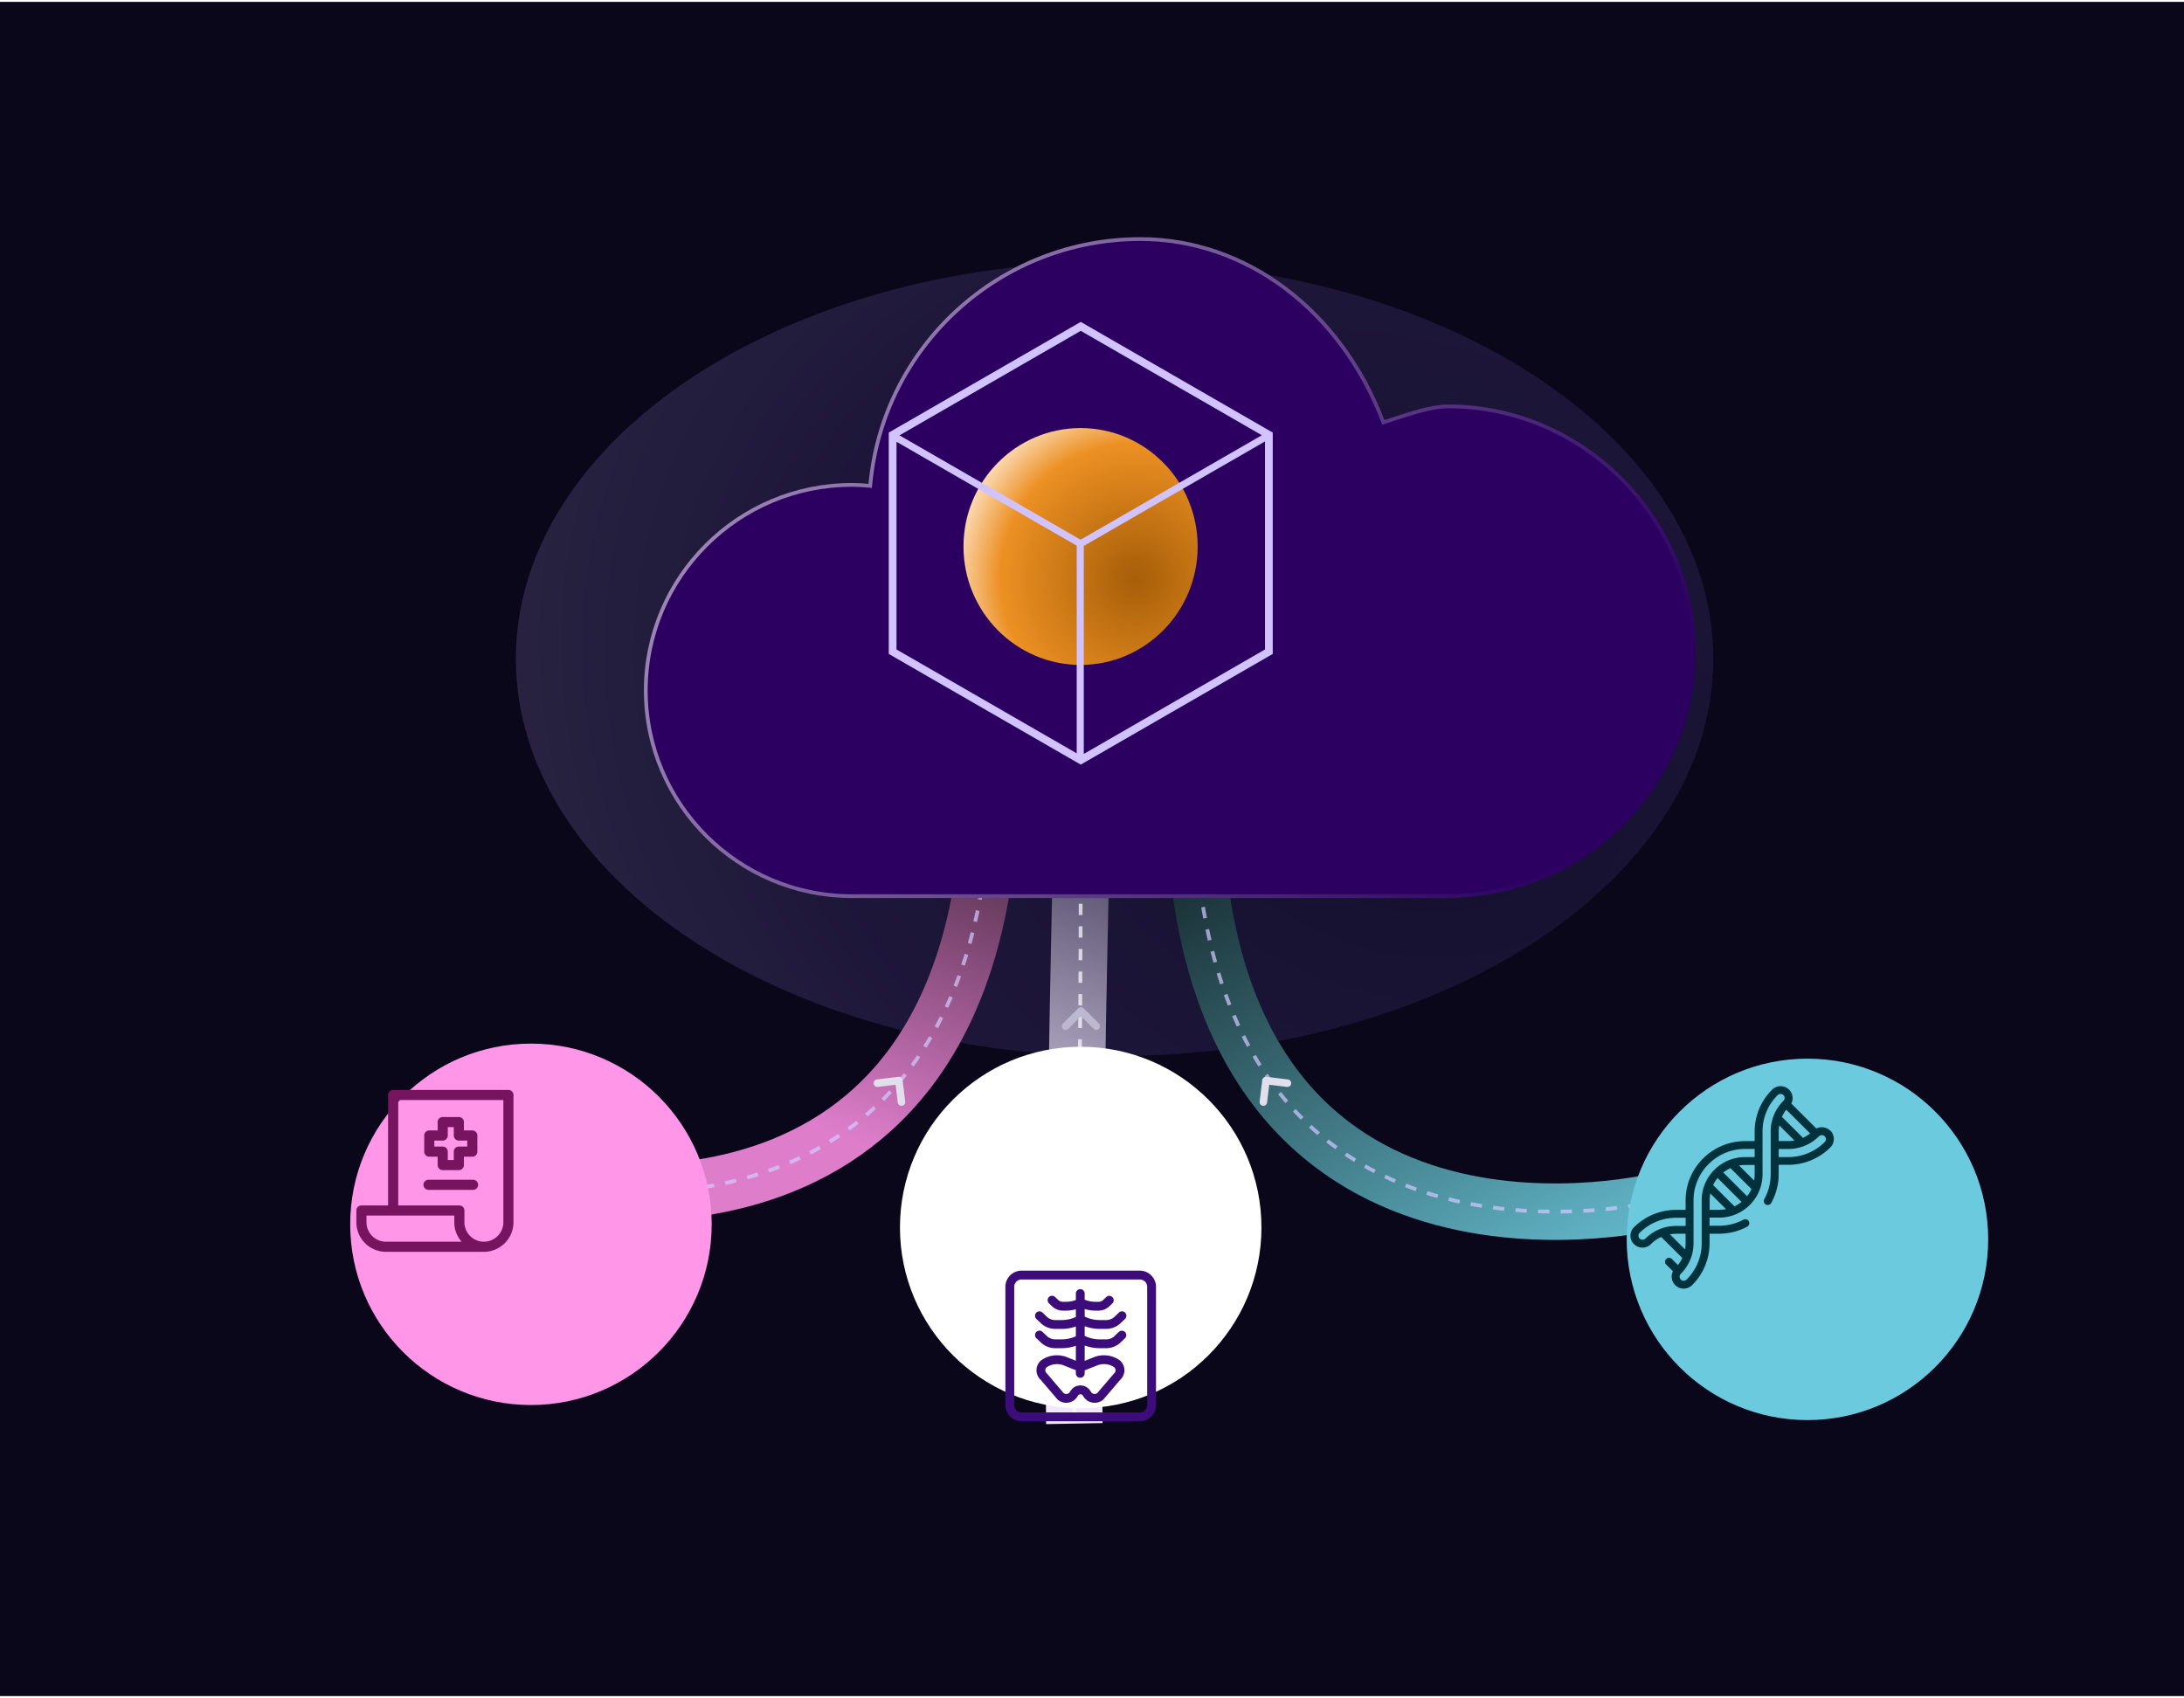
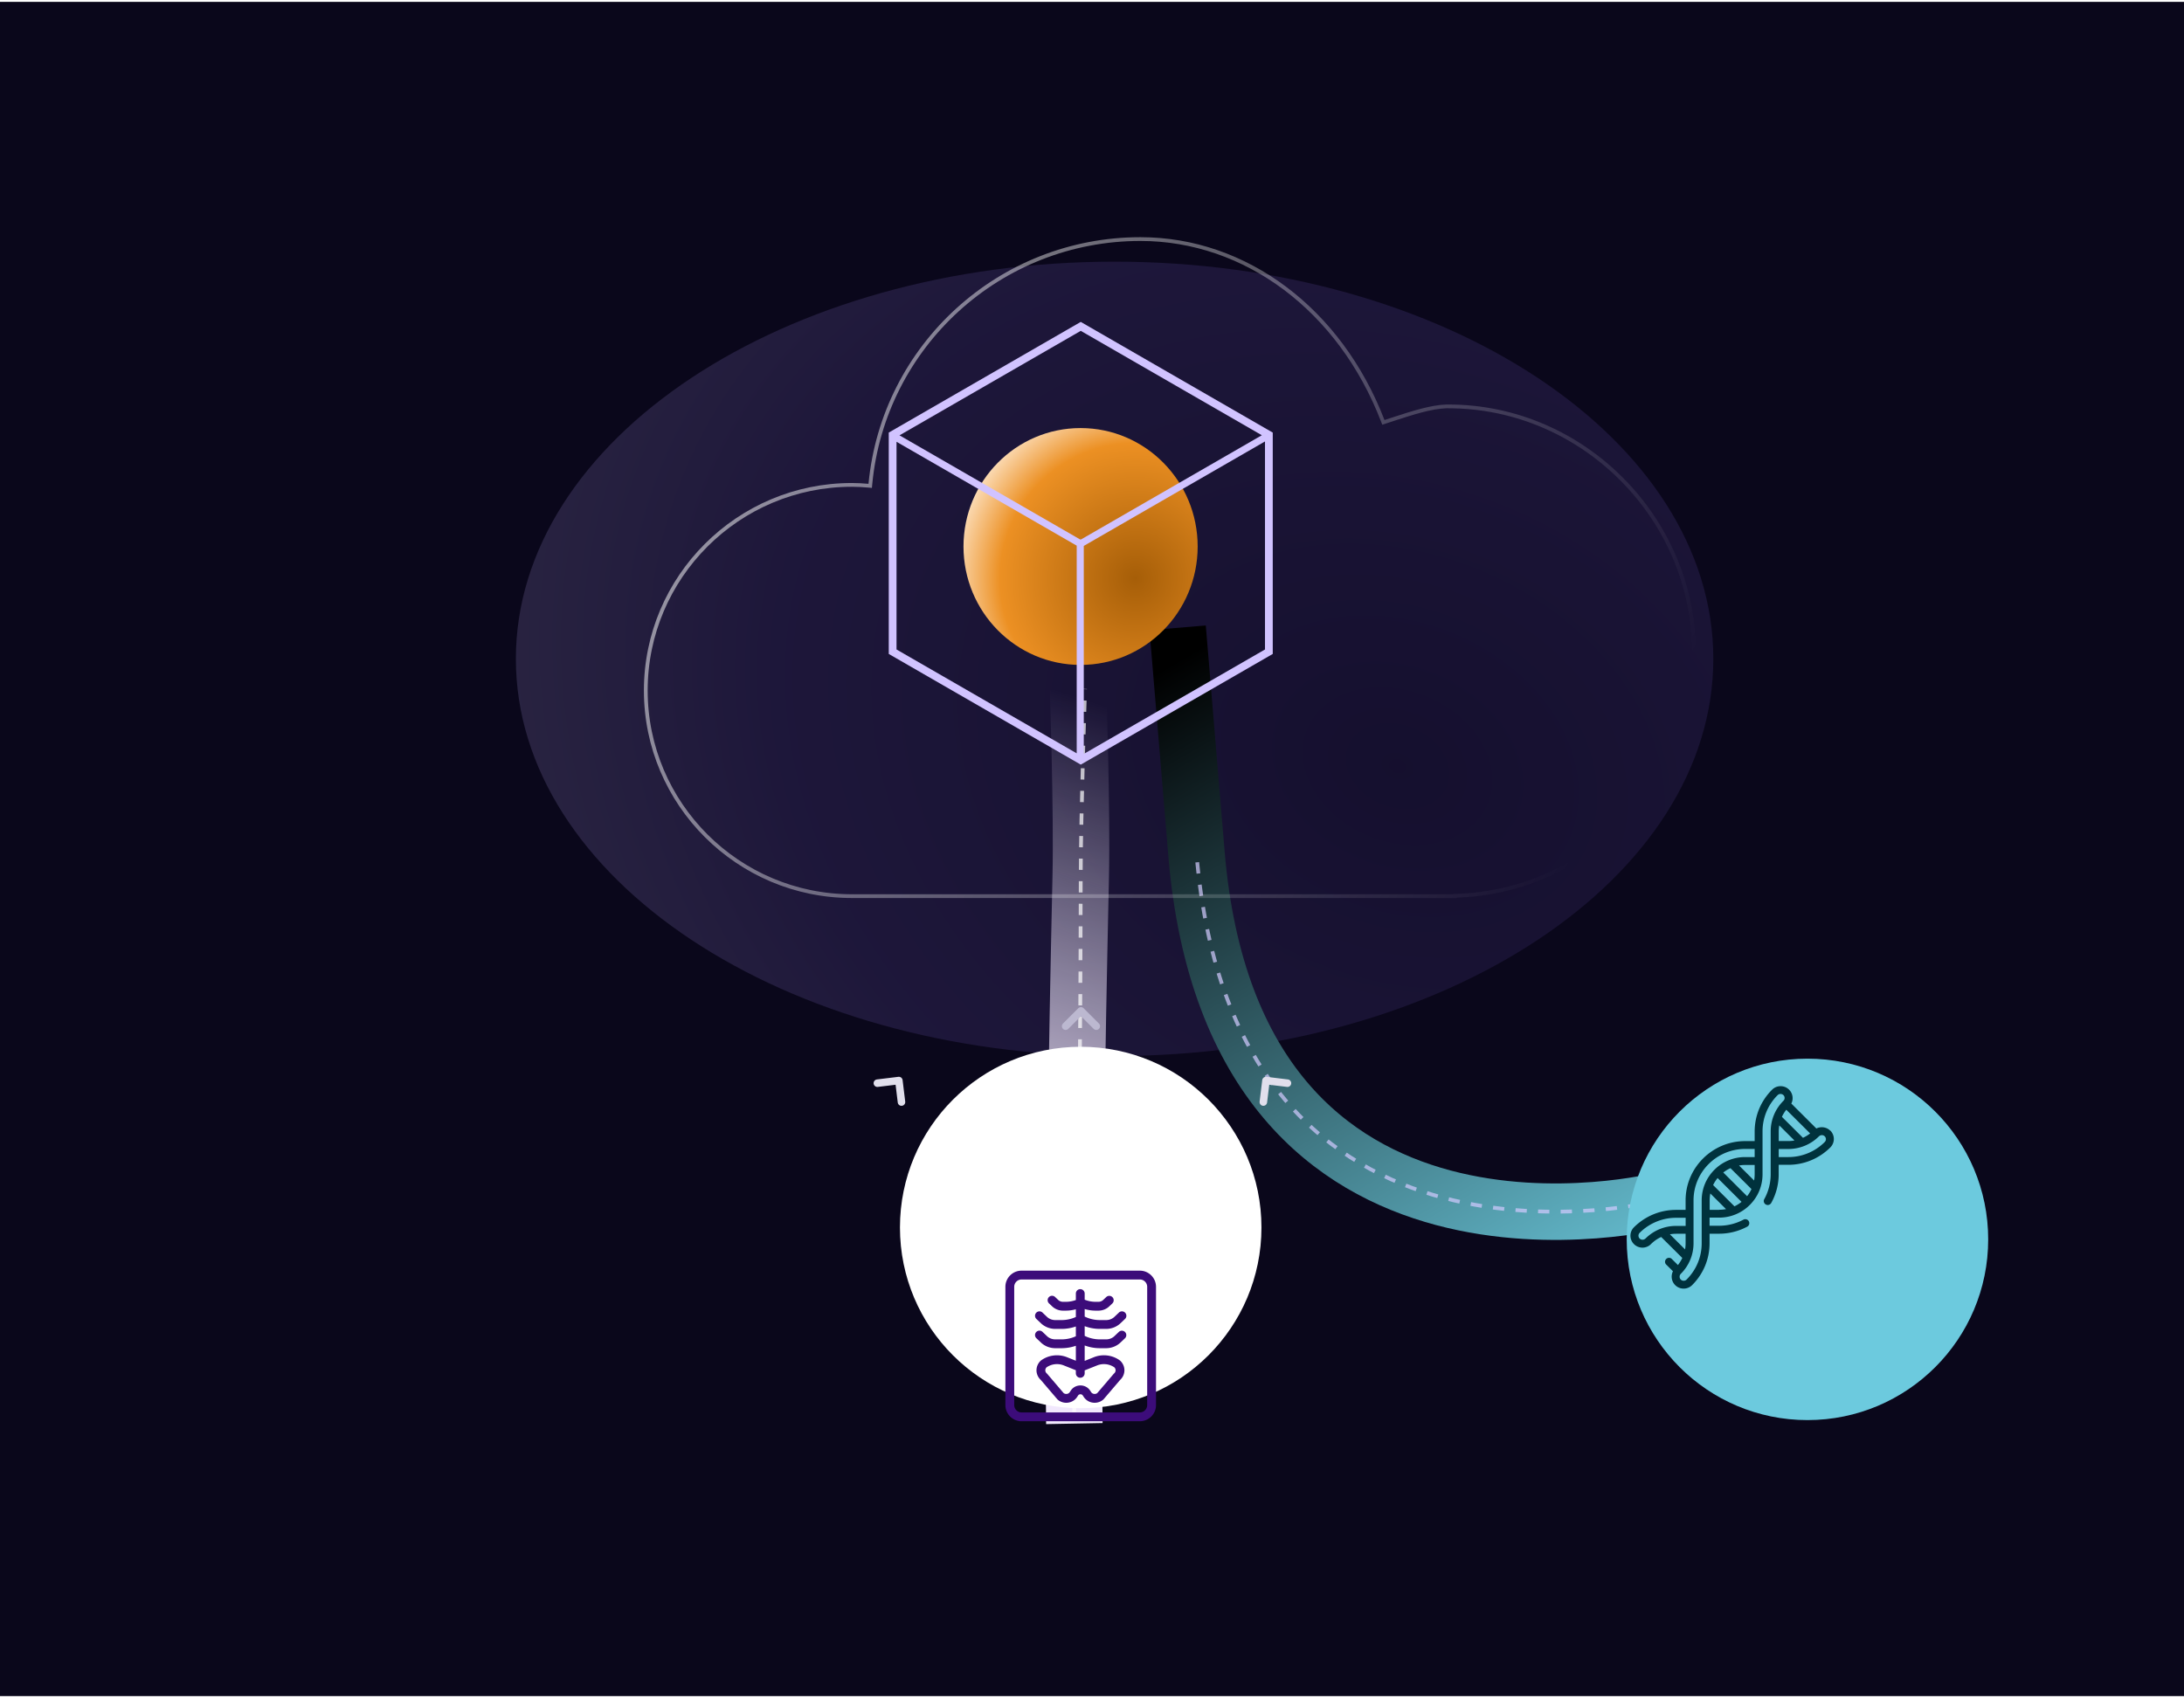
<svg xmlns="http://www.w3.org/2000/svg" width="580" height="451" fill="none">
  <style>.B{color-interpolation-filters:sRGB}.C{flood-opacity:0}.D{stroke-width:15}.E{stroke-dasharray:3 3}.F{stroke-linecap:round}.G{stroke-linejoin:round}</style>
  <g clip-path="url(#M)">
    <path fill="#0a071b" d="M0 .5h580v450H0z" />
    <g filter="url(#A)">
      <path d="M296 69.5c-87.813 0-159 47.234-159 105.5s71.187 105.5 159 105.5S455 233.266 455 175 383.813 69.5 296 69.5z" fill="url(#G)" fill-opacity=".2" />
    </g>
    <path d="M285.313 378.119C285.313 378.119 284.617 340.456 287.009 232.671C287.391 215.309 286.301 182.996 286.301 182.996" stroke="url(#H)" class="D" />
    <path opacity=".7" d="M285.254 375.035s1.595-44.55 1.752-142.364c.034-17.373 1.157-49.675 1.157-49.675" stroke="#fff" class="E" />
    <path d="M441.244 318.82C441.244 318.82 327.84 347.701 317.744 226.726L312.746 166.755" stroke="url(#I)" class="D" />
-     <path opacity=".7" d="M441.244 318.82s-113.404 28.881-123.5-92.094l-4.998-59.971" stroke="#d4cbff" class="E" />
-     <path d="M139 313.863C139 313.863 252.404 342.744 262.5 221.769L267.498 161.798" stroke="url(#J)" class="D" />
-     <path opacity=".7" d="M139 313.863s113.404 28.881 123.5-92.094l4.998-59.971" stroke="#d4cbff" class="E" />
+     <path opacity=".7" d="M441.244 318.82s-113.404 28.881-123.5-92.094" stroke="#d4cbff" class="E" />
    <g filter="url(#B)">
-       <circle cx="121" cy="311.692" r="48" fill="#ff96e8" />
-     </g>
+       </g>
    <g clip-path="url(#N)" fill="#76145f">
-       <path d="M113.801 316.041h11.825c.742 0 1.343-.602 1.343-1.344s-.601-1.343-1.343-1.343h-11.825c-.742 0-1.344.601-1.344 1.343s.602 1.344 1.344 1.344zm21.216-26.541H104.41c-.742 0-1.344.602-1.344 1.344v29.339h-7.084c-.742 0-1.344.601-1.344 1.344v3.116a7.87 7.87 0 0 0 7.857 7.857h26.007a7.87 7.87 0 0 0 7.857-7.857v-33.799c0-.742-.601-1.344-1.343-1.344zm-32.521 40.313c-2.851 0-5.17-2.319-5.17-5.17v-1.773h23.32v1.773c0 1.978.734 3.787 1.945 5.17h-20.095zm31.177-5.17c0 2.851-2.319 5.17-5.17 5.17s-5.17-2.319-5.17-5.17v-3.116c0-.743-.602-1.344-1.344-1.344h-16.235v-27.995h27.919v32.455h0zm-19.671-17.414l2.225.001v2.226c0 .742.602 1.344 1.344 1.344h4.283c.742 0 1.344-.602 1.344-1.344v-2.226h2.225c.357 0 .699-.141.951-.393s.393-.594.393-.95v-4.283c0-.742-.601-1.344-1.343-1.344h-2.226v-2.225c0-.743-.602-1.344-1.344-1.344h-4.283c-.742 0-1.343.602-1.343 1.344v2.225l-2.226-.001c-.356 0-.698.142-.95.394s-.394.594-.394.95v4.283c0 .742.602 1.343 1.344 1.343zm1.344-4.282h2.225c.356 0 .698-.141.95-.393s.394-.594.394-.951v-2.225h1.596v2.225c0 .743.601 1.344 1.343 1.344h2.226v1.596h-2.226c-.356 0-.698.141-.95.393s-.393.594-.393.95v2.227h-1.596v-2.227c0-.742-.602-1.343-1.344-1.343l-2.225-.001v-1.595z" />
-     </g>
+       </g>
    <g filter="url(#C)">
      <circle cx="287" cy="357.692" r="48" fill="#fff" />
    </g>
    <g clip-path="url(#O)" fill="#3c0c7a">
      <path d="M292.079 352.972h1.677c1.415 0 2.798-.543 3.795-1.489l1.193-1.133a1.172 1.172 0 1 0-1.613-1.7l-1.193 1.133c-.566.537-1.362.845-2.182.845h-1.677c-1.349 0-2.695-.301-3.893-.871l-.129-.061v-2.004c.937.281 1.919.427 2.902.427h.747c1.084 0 2.102-.4 2.867-1.127l.823-.781c.469-.446.489-1.187.043-1.657s-1.187-.488-1.657-.043l-.822.781a1.83 1.83 0 0 1-1.254.483h-.747a7.77 7.77 0 0 1-2.902-.563v-1.631a1.172 1.172 0 1 0-2.344 0v1.719a7.76 7.76 0 0 1-2.672.475h-.747a1.83 1.83 0 0 1-1.254-.483l-.823-.781a1.172 1.172 0 1 0-1.613 1.7l.822.781a4.14 4.14 0 0 0 2.868 1.127h.747c.903 0 1.805-.124 2.672-.361v2.046a9.13 9.13 0 0 1-3.792.824h-1.677c-.82 0-1.616-.308-2.182-.845l-1.193-1.133a1.172 1.172 0 1 0-1.613 1.7l1.193 1.133c.997.946 2.38 1.489 3.795 1.489h1.677c1.291 0 2.582-.221 3.792-.644v2.599c-1.173.539-2.481.825-3.792.825h-1.677c-.82 0-1.616-.308-2.182-.846l-1.193-1.132a1.172 1.172 0 1 0-1.613 1.7l1.193 1.132c.997.947 2.38 1.49 3.795 1.49h1.677a11.56 11.56 0 0 0 3.792-.644v3.974l-2.342-.934c-2.289-.913-4.933-.586-6.9.855-.039.028-.077.06-.112.093a3.48 3.48 0 0 0-1.101 2.591 3.49 3.49 0 0 0 1.139 2.489l4.359 5.102a1.09 1.09 0 0 0 .122.123 3.49 3.49 0 0 0 2.762.814c.988-.135 1.861-.676 2.397-1.486l.29-.438c.181-.273.485-.303.607-.303s.425.03.607.304l.289.437a3.42 3.42 0 0 0 2.397 1.486 3.71 3.71 0 0 0 .481.032c.838 0 1.65-.297 2.281-.846a1.19 1.19 0 0 0 .123-.123l4.359-5.102a3.49 3.49 0 0 0 1.138-2.489c.02-.969-.382-1.913-1.101-2.591-.035-.033-.072-.065-.111-.093-1.968-1.441-4.612-1.769-6.901-.855l-2.439.973v-4.096a11.53 11.53 0 0 0 4.022.727h1.677c1.414 0 2.798-.543 3.795-1.49l1.193-1.132c.469-.446.489-1.188.043-1.657s-1.187-.489-1.657-.043l-1.193 1.132c-.566.538-1.361.846-2.181.846h-1.677c-1.349 0-2.695-.301-3.893-.871l-.129-.061v-2.574a11.55 11.55 0 0 0 4.022.726zm-3.916 10.974l3.202-1.277a4.87 4.87 0 0 1 4.582.522c.212.221.325.5.319.792a1.13 1.13 0 0 1-.404.831 1.09 1.09 0 0 0-.122.123l-4.343 5.084c-.237.179-.544.257-.854.215-.318-.043-.595-.21-.758-.456l-.29-.438c-.561-.848-1.518-1.354-2.561-1.354s-2.001.506-2.562 1.354l-.289.438c-.163.246-.44.413-.759.456-.31.042-.617-.036-.853-.215l-4.343-5.084a1.29 1.29 0 0 0-.122-.123c-.254-.221-.398-.516-.404-.831-.006-.292.107-.571.319-.792a4.87 4.87 0 0 1 4.582-.522l3.201 1.277.009.83a1.172 1.172 0 1 0 2.344 0v-.793l.106-.037zm14.54-26.446h-31.406c-2.369 0-4.297 1.928-4.297 4.297v31.406c0 2.369 1.928 4.297 4.297 4.297h31.406c2.369 0 4.297-1.928 4.297-4.297v-31.406c0-2.369-1.928-4.297-4.297-4.297zm1.953 35.703c0 1.077-.876 1.953-1.953 1.953h-31.406c-1.077 0-1.953-.876-1.953-1.953v-31.406c0-1.077.876-1.953 1.953-1.953h31.406c1.077 0 1.953.876 1.953 1.953v31.406z" />
    </g>
    <g filter="url(#D)">
      <circle cx="460" cy="315.692" r="48" fill="#6ccade" />
    </g>
    <path fill-rule="evenodd" d="M486.068 300.331c-1.004-1-2.509-1.185-3.699-.586l-6.654-6.628a3.09 3.09 0 0 0 .344-1.442c0-.843-.329-1.643-.932-2.243a3.2 3.2 0 0 0-4.516 0c-2.983 2.971-4.632 6.928-4.632 11.142v2.514h-2.523c-8.718 0-15.816 7.071-15.816 15.756v2.514h-2.524c-4.215 0-8.187 1.643-11.184 4.614a3.15 3.15 0 0 0 0 4.485 3.19 3.19 0 0 0 2.251.929c.818 0 1.635-.315 2.251-.929.803-.8 1.721-1.443 2.725-1.9l5.606 5.571a9.78 9.78 0 0 1-1.161 1.886l-1.62-1.614a1.05 1.05 0 0 0-1.492 0 1.04 1.04 0 0 0 0 1.485l1.793 1.772c-.603 1.185-.402 2.685.588 3.685.616.614 1.433.928 2.251.928a3.19 3.19 0 0 0 2.251-.928c2.982-2.971 4.631-6.928 4.631-11.142v-2.514h2.524a15.79 15.79 0 0 0 7.471-1.871c.516-.272.702-.915.43-1.429s-.918-.7-1.434-.428c-1.979 1.057-4.216 1.614-6.467 1.614h-2.524v-2.157h2.524a11.49 11.49 0 0 0 8.159-3.371c2.179-2.172 3.384-5.057 3.384-8.128v-11.385a13.53 13.53 0 0 1 4.015-9.656c.415-.414 1.104-.414 1.534 0 .201.2.315.471.315.757s-.114.557-.315.757c-2.18 2.171-3.384 5.057-3.384 8.128v11.385c0 2.314-.588 4.585-1.706 6.599-.287.5-.101 1.143.415 1.428.502.286 1.148.1 1.434-.414 1.291-2.314 1.979-4.957 1.979-7.613v-2.515h2.524c4.23 0 8.187-1.642 11.184-4.613a3.15 3.15 0 0 0 0-4.486v.043zm-49.096 28.641c-.416.414-1.104.414-1.534 0a1.07 1.07 0 0 1 0-1.515 13.67 13.67 0 0 1 9.693-3.999h2.523v2.157h-2.523c-3.083 0-5.98 1.2-8.159 3.371v-.014zm8.159-1.272c-.56 0-1.119.057-1.664.143l4.03 4.014c.1-.543.143-1.1.143-1.657v-2.514h-2.524l.015.014zm11.428-6.356h-2.524v-2.514a9.73 9.73 0 0 1 .172-1.829l4.173 4.157c-.603.114-1.205.171-1.836.171l.015.015zm-1.606-6.571l5.664 5.642c.659-.314 1.29-.714 1.878-1.185l-6.352-6.329c-.473.572-.875 1.2-1.19 1.872zm9.019 2.957l-6.324-6.3c.588-.457 1.234-.857 1.907-1.157l5.578 5.557a9.26 9.26 0 0 1-1.161 1.9zm1.864-4.171a10.1 10.1 0 0 0 .143-1.615v-2.514h-2.523c-.545 0-1.09.043-1.621.143l4.001 3.986zm.143-6.228h-2.523a11.48 11.48 0 0 0-8.159 3.371c-2.18 2.171-3.384 5.056-3.384 8.128v11.384c0 3.643-1.42 7.071-4.015 9.657-.416.414-1.104.414-1.534 0-.416-.415-.416-1.1 0-1.529a11.4 11.4 0 0 0 3.384-8.128V318.83c0-7.528 6.151-13.656 13.708-13.656h2.523v2.157zm14.741-6.271l-6.338-6.3a9.14 9.14 0 0 0-1.162 1.886l5.593 5.571a9.94 9.94 0 0 0 1.892-1.157h.015zm-8.346-.5c0-.557.058-1.115.144-1.643l4.029 4.014c-.545.1-1.09.143-1.649.143h-2.524v-2.514zm2.524 6.771a13.64 13.64 0 0 0 9.693-4 1.07 1.07 0 0 0 .316-.757c0-.286-.115-.557-.316-.757-.416-.415-1.104-.415-1.534 0a11.49 11.49 0 0 1-8.159 3.371h-2.524v2.157h2.524v-.014z" fill="#00323d" />
    <g filter="url(#E)">
-       <path d="M364.666 93.931c-4.295 0-9.584 1.73-14.262 3.244l-2.727.89c-11.394-29.587-36.59-48.565-64.82-48.565-37.533 0-68.707 28.544-72.212 65.508-1.567-.14-3.02-.216-4.422-.216-30.447 0-55.223 24.727-55.223 55.115s24.776 55.116 55.223 55.116h160.686v-.102c35.163-1.208 63.418-30.057 63.418-65.431s-29.466-65.546-65.674-65.546l.013-.013z" fill="#2b0061" />
      <path d="M282.857 50C310.847 50 335.878 68.818 347.21 98.244L347.381 98.686L347.831 98.541C348.684 98.266 349.634 97.95 350.559 97.65C355.037 96.201 359.969 94.594 364.055 94.443H364.653C400.582 94.444 429.827 124.389 429.827 159.489C429.827 194.591 401.788 223.223 366.892 224.422L366.409 224.438V224.523H206.223C176.051 224.523 151.5 200.018 151.5 169.907C151.5 139.796 176.051 115.292 206.223 115.292C207.606 115.292 209.044 115.367 210.601 115.506L211.097 115.55L211.144 115.055C214.624 78.347 245.582 50 282.857 50Z" stroke="url(#K)" />
    </g>
    <g filter="url(#F)">
      <ellipse cx="286.967" cy="145.154" rx="31.094" ry="31.455" transform="rotate(180 286.967 145.154)" fill="url(#L)" />
    </g>
    <path d="M338.002 114.898v58.796l-50.988 29.399-50.989-29.399v-58.796L287.014 85.5l50.988 29.398zm-50.185 30.104v55.25l48.123-27.746v-55.25l-48.123 27.746zm-49.73 27.504l47.85 27.589v-55.163l-47.85-27.589v55.163zm.79-56.875l47.976 27.661h.222l48.025-27.689-48.086-27.726-48.137 27.754z" fill="#d1c3ff" />
    <g stroke="#e1dfec" stroke-width="2" class="F G">
      <path d="M233 287.702l5.709-.695.695 5.71m102.506-5.015l-5.709-.695-.694 5.71" />
    </g>
    <path d="M283 272.567l4.067-4.067 4.067 4.067" stroke="#bcb8d0" stroke-width="2" class="F G" />
  </g>
  <defs>
    <filter id="A" x="77" y="9.5" width="438" height="331" filterUnits="userSpaceOnUse" class="B">
      <feFlood class="C" />
      <feBlend in="SourceGraphic" />
      <feGaussianBlur stdDeviation="30" />
    </filter>
    <filter id="B" x="63" y="248.692" width="136" height="141" filterUnits="userSpaceOnUse" class="B">
      <feFlood class="C" />
      <feBlend in="SourceGraphic" result="B" />
      <feColorMatrix in="SourceAlpha" values="0 0 0 0 0 0 0 0 0 0 0 0 0 0 0 0 0 0 127 0" result="C" />
      <feOffset dx="30" dy="30" />
      <feGaussianBlur stdDeviation="40" />
      <feComposite in2="C" operator="arithmetic" k2="-1" k3="1" />
      <feColorMatrix values="0 0 0 0 1 0 0 0 0 0.647 0 0 0 0 0.923 0 0 0 1 0" />
      <feBlend in2="B" result="D" />
      <feColorMatrix in="SourceAlpha" values="0 0 0 0 0 0 0 0 0 0 0 0 0 0 0 0 0 0 127 0" result="C" />
      <feOffset dx="-10" dy="-15" />
      <feGaussianBlur stdDeviation="15" />
      <feComposite in2="C" operator="arithmetic" k2="-1" k3="1" />
      <feColorMatrix values="0 0 0 0 0.407 0 0 0 0 0.045 0 0 0 0 0.371 0 0 0 1 0" />
      <feBlend in2="D" result="E" />
      <feColorMatrix in="SourceAlpha" values="0 0 0 0 0 0 0 0 0 0 0 0 0 0 0 0 0 0 127 0" result="C" />
      <feOffset dy="-1.5" />
      <feGaussianBlur stdDeviation="5" />
      <feComposite in2="C" operator="arithmetic" k2="-1" k3="1" />
      <feColorMatrix values="0 0 0 0 1 0 0 0 0 1 0 0 0 0 1 0 0 0 0.4 0" />
      <feBlend in2="E" />
    </filter>
    <filter id="C" x="239" y="289.962" width="96" height="115.73" filterUnits="userSpaceOnUse" class="B">
      <feFlood class="C" />
      <feBlend in="SourceGraphic" result="B" />
      <feColorMatrix in="SourceAlpha" values="0 0 0 0 0 0 0 0 0 0 0 0 0 0 0 0 0 0 127 0" result="C" />
      <feOffset dy="-19.73" />
      <feGaussianBlur stdDeviation="12.962" />
      <feComposite in2="C" operator="arithmetic" k2="-1" k3="1" />
      <feColorMatrix values="0 0 0 0 0.74 0 0 0 0 0.559 0 0 0 0 0.969 0 0 0 1 0" />
      <feBlend in2="B" result="D" />
      <feColorMatrix in="SourceAlpha" values="0 0 0 0 0 0 0 0 0 0 0 0 0 0 0 0 0 0 127 0" result="C" />
      <feOffset dy="-10.553" />
      <feGaussianBlur stdDeviation="4.29" />
      <feComposite in2="C" operator="arithmetic" k2="-1" k3="1" />
      <feColorMatrix values="0 0 0 0 1 0 0 0 0 1 0 0 0 0 1 0 0 0 1 0" />
      <feBlend in2="D" result="E" />
      <feColorMatrix in="SourceAlpha" values="0 0 0 0 0 0 0 0 0 0 0 0 0 0 0 0 0 0 127 0" result="C" />
      <feOffset dy="-1.377" />
      <feGaussianBlur stdDeviation="1.973" />
      <feComposite in2="C" operator="arithmetic" k2="-1" k3="1" />
      <feColorMatrix values="0 0 0 0 0.568 0 0 0 0 0.417 0 0 0 0 1 0 0 0 0.25 0" />
      <feBlend in2="E" />
    </filter>
    <filter id="D" x="402" y="252.692" width="136" height="141" filterUnits="userSpaceOnUse" class="B">
      <feFlood class="C" />
      <feBlend in="SourceGraphic" result="B" />
      <feColorMatrix in="SourceAlpha" values="0 0 0 0 0 0 0 0 0 0 0 0 0 0 0 0 0 0 127 0" result="C" />
      <feOffset dx="30" dy="30" />
      <feGaussianBlur stdDeviation="40" />
      <feComposite in2="C" operator="arithmetic" k2="-1" k3="1" />
      <feColorMatrix values="0 0 0 0 0.556 0 0 0 0 0.888 0 0 0 0 1 0 0 0 1 0" />
      <feBlend in2="B" result="D" />
      <feColorMatrix in="SourceAlpha" values="0 0 0 0 0 0 0 0 0 0 0 0 0 0 0 0 0 0 127 0" result="C" />
      <feOffset dx="-10" dy="-15" />
      <feGaussianBlur stdDeviation="15" />
      <feComposite in2="C" operator="arithmetic" k2="-1" k3="1" />
      <feColorMatrix values="0 0 0 0 0.024 0 0 0 0 0.262 0 0 0 0 0.363 0 0 0 1 0" />
      <feBlend in2="D" result="E" />
      <feColorMatrix in="SourceAlpha" values="0 0 0 0 0 0 0 0 0 0 0 0 0 0 0 0 0 0 127 0" result="C" />
      <feOffset dy="-1.5" />
      <feGaussianBlur stdDeviation="5" />
      <feComposite in2="C" operator="arithmetic" k2="-1" k3="1" />
      <feColorMatrix values="0 0 0 0 1 0 0 0 0 1 0 0 0 0 1 0 0 0 0.4 0" />
      <feBlend in2="E" />
    </filter>
    <filter id="E" x="71" y="-30.5" width="439.326" height="335.523" filterUnits="userSpaceOnUse" class="B">
      <feFlood result="A" class="C" />
      <feColorMatrix in="SourceAlpha" values="0 0 0 0 0 0 0 0 0 0 0 0 0 0 0 0 0 0 127 0" result="B" />
      <feOffset />
      <feGaussianBlur stdDeviation="40" />
      <feComposite in2="B" operator="out" />
      <feColorMatrix values="0 0 0 0 0.164 0 0 0 0 0.009 0 0 0 0 0.358 0 0 0 0.8 0" />
      <feBlend in2="A" />
      <feBlend in="SourceGraphic" result="D" />
      <feColorMatrix in="SourceAlpha" values="0 0 0 0 0 0 0 0 0 0 0 0 0 0 0 0 0 0 127 0" result="B" />
      <feOffset dx="30" dy="30" />
      <feGaussianBlur stdDeviation="40" />
      <feComposite in2="B" operator="arithmetic" k2="-1" k3="1" />
      <feColorMatrix values="0 0 0 0 0.896 0 0 0 0 0.814 0 0 0 0 1 0 0 0 0.3 0" />
      <feBlend in2="D" result="E" />
      <feColorMatrix in="SourceAlpha" values="0 0 0 0 0 0 0 0 0 0 0 0 0 0 0 0 0 0 127 0" result="B" />
      <feOffset dx="-10" dy="-15" />
      <feGaussianBlur stdDeviation="15" />
      <feComposite in2="B" operator="arithmetic" k2="-1" k3="1" />
      <feColorMatrix values="0 0 0 0 0.076 0 0 0 0 0.02 0 0 0 0 0.147 0 0 0 1 0" />
      <feBlend in2="E" result="F" />
      <feColorMatrix in="SourceAlpha" values="0 0 0 0 0 0 0 0 0 0 0 0 0 0 0 0 0 0 127 0" result="B" />
      <feOffset dy="-1.5" />
      <feGaussianBlur stdDeviation="10" />
      <feComposite in2="B" operator="arithmetic" k2="-1" k3="1" />
      <feColorMatrix values="0 0 0 0 1 0 0 0 0 1 0 0 0 0 1 0 0 0 0.2 0" />
      <feBlend in2="F" />
    </filter>
    <filter id="F" x="253.398" y="111.224" width="67.138" height="67.86" filterUnits="userSpaceOnUse" class="B">
      <feFlood class="C" />
      <feBlend in="SourceGraphic" />
      <feGaussianBlur stdDeviation="1.238" />
    </filter>
    <radialGradient id="G" cx="0" cy="0" r="1" gradientTransform="translate(370.412 203.316) rotate(-158.123) scale(241.376 188.429)" href="#P">
      <stop stop-color="#402f79" />
      <stop offset=".697" stop-color="#6a53b3" />
      <stop offset="1" stop-color="#a291d6" />
    </radialGradient>
    <linearGradient id="H" x1="323.311" y1="197.133" x2="279.484" y2="331.35" href="#P">
      <stop stop-color="#f1e8fd" stop-opacity="0" />
      <stop offset="1" stop-color="#f1e8fd" />
    </linearGradient>
    <linearGradient id="I" x1="330.441" y1="165.292" x2="437.534" y2="350.692" href="#P">
      <stop />
      <stop offset="1" stop-color="#6ccade" />
    </linearGradient>
    <linearGradient id="J" x1="249.801" y1="160.313" x2="196.935" y2="297.639" href="#P">
      <stop />
      <stop offset=".96" stop-color="#de7ecb" />
    </linearGradient>
    <linearGradient id="K" x1="-47.03" y1="49.5" x2="356.91" y2="285.298" href="#P">
      <stop stop-color="#fff" />
      <stop offset="1" stop-color="#fff" stop-opacity="0" />
    </linearGradient>
    <radialGradient id="L" cx="0" cy="0" r="1" gradientTransform="translate(272.417 136.711) rotate(31.474) scale(51.36 51.633)" href="#P">
      <stop stop-color="#a65e08" />
      <stop offset=".697" stop-color="#ec9023" />
      <stop offset="1" stop-color="#ffeeda" />
    </radialGradient>
    <clipPath id="M">
      <path fill="#fff" transform="translate(0 .5)" d="M0 0h580v450H0z" />
    </clipPath>
    <clipPath id="N">
      <path fill="#fff" transform="translate(94 289.5)" d="M0 0h43v43H0z" />
    </clipPath>
    <clipPath id="O">
      <path fill="#fff" transform="translate(267 337.5)" d="M0 0h40v40H0z" />
    </clipPath>
    <linearGradient id="P" gradientUnits="userSpaceOnUse" />
  </defs>
</svg>